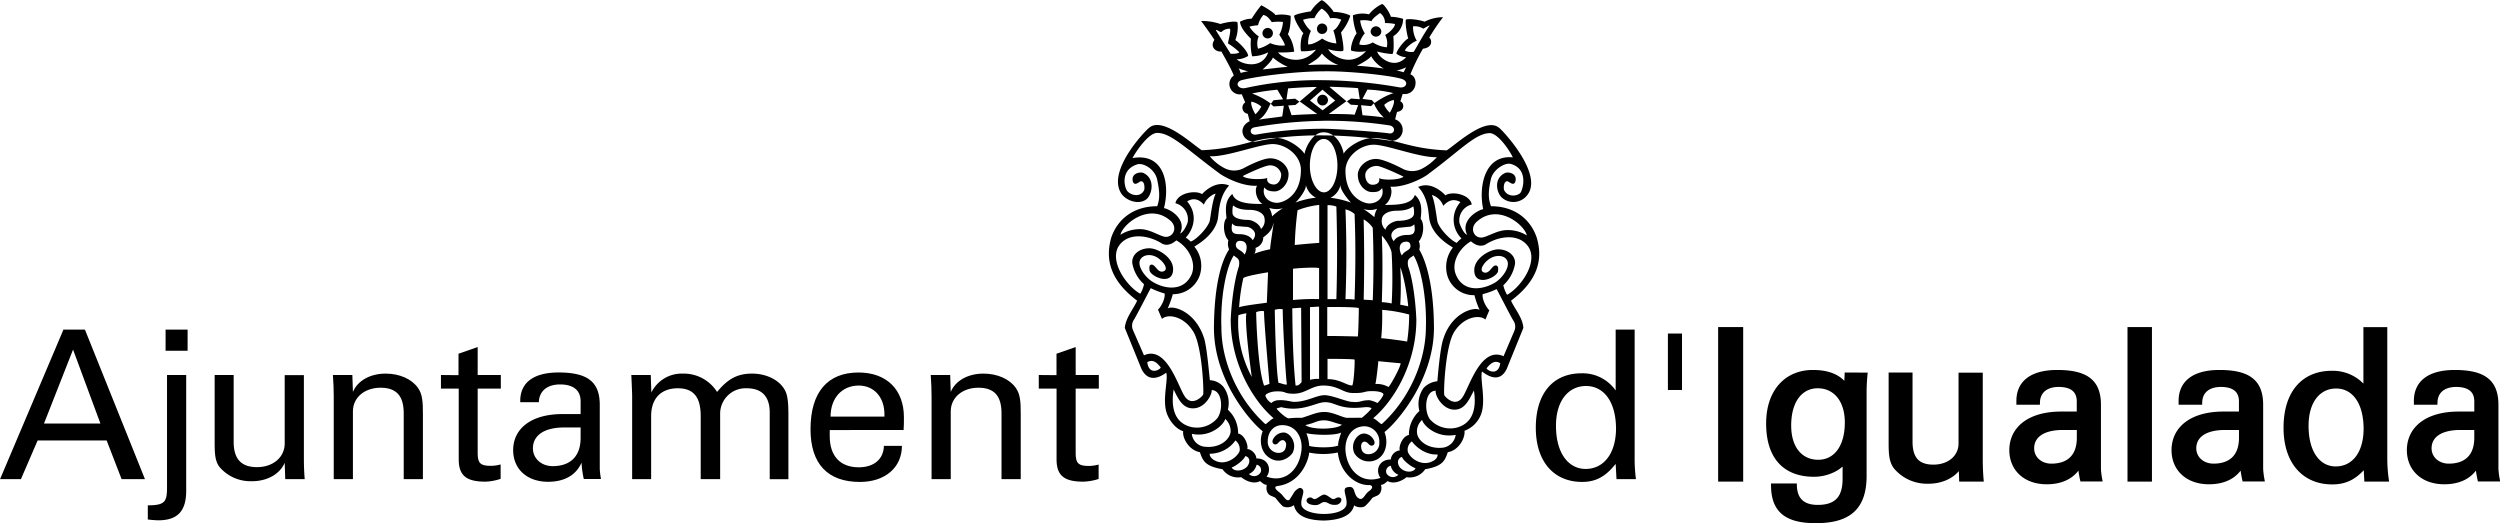
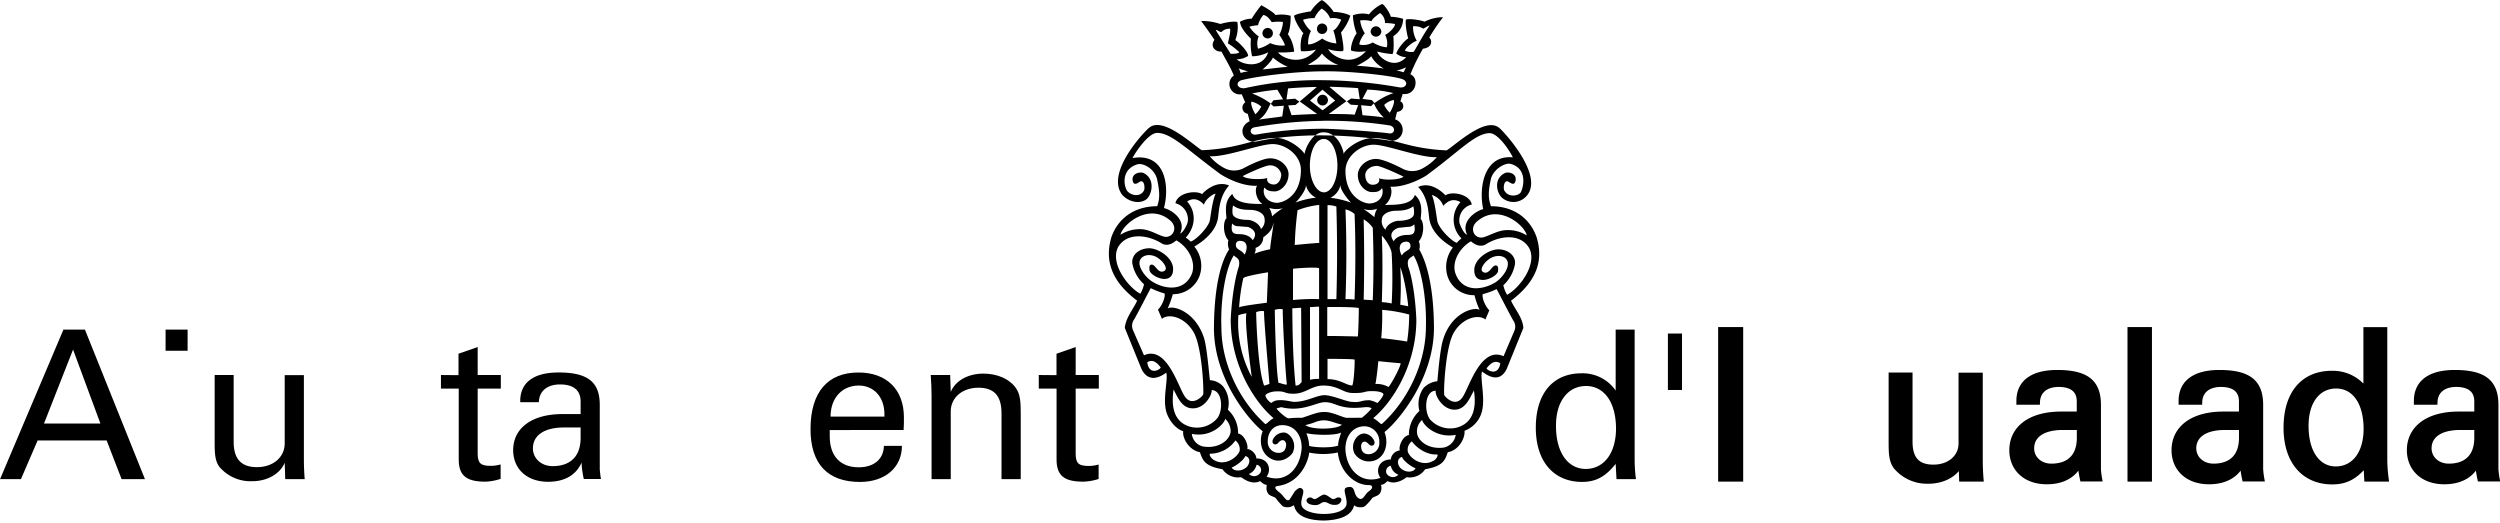
<svg xmlns="http://www.w3.org/2000/svg" id="Capa_1" data-name="Capa 1" viewBox="0 0 749.46 156.81">
  <defs>
    <style>.cls-1,.cls-3{fill-rule:evenodd;}.cls-2,.cls-3{stroke:#000;stroke-miterlimit:10;stroke-width:1.5px;}</style>
  </defs>
  <path class="cls-1" d="M408.37,54.63c1-2,5.38-4.83,8.73-4.83,6.43,0,10.76,3.21,22.23,3.7,2.72-1.68,11.74-10.27,15.79-6.71.77.49,13.22,13.64,8.47,20a5.22,5.22,0,0,1-7.55,1c-1.69-1.32-2.86-5.87.9-7.55.84-.34,3.64.07,3,2.58-.49,1.54-1.82.07-2.38-.06-1.26-.07-1.18,2.3-1,2.65,1.18,2.38,4.4,1.75,5,.63.9-1.68,1.95-7.06-2.94-8.46-1.68-.55-5.24,1.54-6,4.41-1,4.4-.7,6.29,0,8.25,7.2,0,11.88,4,13.7,9.37,1.89,6.28.62,12.71-7.69,18.95,1.12,2.5,3.5,5.1,3.7,8.16l-5,12.31c-2.3,4.68-6.22,1.61-7.4.77-.7,2.24,1.39,9-.42,13.15a8.41,8.41,0,0,1-4.83,4.61c.28,2.09-1.67,5.87-5,6.42-.91,2.66-1.61,4.2-6.78,5.11a5.58,5.58,0,0,1-5.59,2.38c-.7.62-3.36,2.37-5.67,1.18-.83.63-1.11,1.05-2,1.12a3.08,3.08,0,0,1-.21,2.38c-.56,1-1.61,1-2.38,1.54a16,16,0,0,1-2.24,2.51c-1.26.7-3.14,0-3.21-.35-.77,3.63-5.31,4.54-9.15,4.62-4.13-.08-8.18-1-8.89-4.62a3.33,3.33,0,0,1-3.35.35,21.89,21.89,0,0,1-2.17-2.51c-.83-.57-1.88-.57-2.37-1.54s-.35-1.47-.28-2.38c-.84-.07-1.19-.49-2-1.12-2.31,1.19-4.89-.56-5.65-1.18a5.65,5.65,0,0,1-5.6-2.38c-5.17-.91-5.88-2.45-6.78-5.11-3.21-.55-5.31-4.19-5-6.29-1.88-.56-3.7-2.51-4.67-4.74-1.89-4.13.27-10.56-.42-12.8-1.19.84-5.11,3.56-7.42-1.12l-5-12.31c.28-3.06,2.58-5.66,3.7-8.16-8.31-6.24-9.57-12.67-7.75-18.95,1.81-5.31,6.49-9.37,13.77-9.37.69-2,.9-3.85-.08-8.25-.77-2.86-3.91-4.75-5.8-4.33-4.89,1.47-4.19,6.21-3.21,7.89,1,1.4,4,2.24,5.17-.14.14-.35.28-2.72-1-2.65-.5.14-1.89,1.6-2.39.06-.62-2.51,2.24-2.92,3.09-2.58,3.76,1.68,2.65,6.57,1,7.9-2.23,1.75-5.93.55-7.48-1.6-4.68-6.86,7.48-19.3,8.25-19.79,4.06-3.56,13.07,5,15.8,6.71,11.46-.49,15.87-3.69,22.36-3.69,3.22,0,7.27,2.85,8.47,4.82.07-1.41,2.23-6.51,5.66-6.51s5.51,3.35,6.08,6.51M341.54,78.8a10.86,10.86,0,0,1,5.94-1.68c3.08,0,6.08,2.32,7.76,2.32,2.17-.08,3.43-2.73,1.47-4.69C350.35,68.88,342.24,75.59,341.54,78.8Zm16.77,1.68c-.48.35-2.24,2-4.25,1-4.14-2.66-10.49-3.57-13.21,1-2.53,4.82,2.92,12,6.63,14a8.29,8.29,0,0,0,1.12-2.86,11,11,0,0,1-3.5-6.29c-.28-2.45,2-4.48,5.11-4.48,2.58,0,7.12,2.73,7.12,6.23,0,5.25-6.7,2.3-7.05.42-.07-.56-.28-1.75.63-1.75,1.18,0,1.82,2.66,3.56,2s-.41-3.08-1.05-3.49c-2.17-2-5.17-1.68-6,.13s1.41,5,3.64,6.44c4.05,2.51,9.71,2.93,11.89-2.32C364.26,87,362,82.58,358.31,80.48Zm-7.68,14.33c-.14.14-4.54,8.8-5.17,9.65a3.31,3.31,0,0,0-.22,2.79l3.36,7.69c6.71-3.07,10.21,9.23,12.09,12.1,2.1,3.5,5.32.34,5.66-.35.22-1.26-.34-14.33-2.86-18.66-2.8-4.83-7.76-5.67-9.5-4l-1.2-2.8c.77-.63,2.24-3.14,2-4.82A26.08,26.08,0,0,1,350.63,94.81ZM349.58,117c1.11-.63,2.37-.69,4.05,1.61C353.14,119.48,350.07,120.88,349.58,117Zm19.29,8.32c.29,1.12-1.88,5.59-5.66,5.51-3.21,0-4.48-3.2-5.73-5.65-.69,4.54-.28,9.71,5,11.18a8,8,0,0,0,8.11-2.58C372.44,131.3,372.09,125.36,368.87,125.36Zm-5.93,13.13a4.29,4.29,0,0,0,3.63,3.86c4.61.62,7.68-2,8-4.41a5,5,0,0,0-1.62-3.91C372.71,135.42,368.8,139.68,362.94,138.49Zm5.37,5.95c-.14,1.05,1.13,1.89,1.4,2,2.94,1.74,6.57-.5,7.55-2.72a3.32,3.32,0,0,0-1.25-3.22A9.43,9.43,0,0,1,368.31,144.44Zm6.58,4.12c.42,1.13,2.93,1.47,4.61-.2,1.33-1.68.49-3.08-.56-3.15C378.52,146.4,375.86,148.29,374.89,148.56Zm5.17,2a2.22,2.22,0,0,0,3.49-.49,1.63,1.63,0,0,0-1.19-2.3A4,4,0,0,1,380.06,150.52Zm10.48-12.44c1.68,0,4.06,2.93,2.66,6-.57,1.11-3.71,3.84-7.06,1.53-2.66-1.75-3-5.38-1.95-7.9-3.51-2.73-14.55-15.17-14.62-30.83.07-17.26,3.91-22.64,4.54-23.69a4.27,4.27,0,0,1-.21-2.73c-1.61-1.67-1.68-5.59-.56-6.64-.27-2.58-.56-5.24,1.75-7.26.91,3,5.81,3,9,3-1.54-1-2.51-3.78-1.61-5.46-4.89.28-10.55-3.07-11.46-3.84-9.57-7.06-14.25-12-18.46-12-2.59,0-6.35,5.52-7.41,7.55,9.59-1.68,11.26,7.9,9.44,15,2.17.43,6.85,3.5,4.83,7.62,1-.34,2.09-2.58,2.3-3.49a5,5,0,0,0-3.7-5.59c.63-3.15,6.08-4,8-2.73.83-1,4.32-4.19,8.1-2.59-3.36,3.64-3,8.89-3.49,10.49-1.26,4.83-6.64,7.55-6.93,7.84a9.05,9.05,0,0,1,1.55,8.79,8.45,8.45,0,0,1-8,5.47,31.31,31.31,0,0,1-1.54,4.26c1.68-1,8.25.9,10.84,8.74.9,2.58,1.6,11.18,1.81,12.78a5.67,5.67,0,0,1,4.06,2,8.17,8.17,0,0,1,1.33,6.85,9.46,9.46,0,0,1,3.06,7.13c2,.35,3.16,3.7,2.74,4.68.84-.14,2.73,1.26,2.73,2.8,3.77-.07,4.61,3.49,3.07,5.45,5.52,2,9.51-2,10.34-7.12.77-3.92-1.11-8.32-5.66-8.32-2.66,0-4.33,2.16-4.33,4.82a3.29,3.29,0,0,0,3.14,3.5c2,0,2.38-1.41,2.38-2.74-.35-1.39-1.46-1.39-2.38-.27s-2.45.07-1.32-1.47A3.58,3.58,0,0,1,390.54,138.08Zm12-88c2.23,0,4.05,3.56,4.05,8s-1.82,8-4.05,8-4.21-3.56-4.21-8S400.12,50.08,402.5,50.08Zm-41,18.73c3.08,3.57,2.24,8-.42,10.84a10.3,10.3,0,0,1,1.47,1.18c1.47-.35,5.11-4,5.73-6.22.28-1.4.77-6.08,1.75-8.1-.62-.08-3.07,1.6-3.49,3.28C365,68,363.28,67.69,361.53,68.81ZM463.37,79a10.7,10.7,0,0,0-5.93-1.6c-3.09,0-6.09,2.24-7.77,2.24-2.16,0-3.42-2.66-1.46-4.62C454.57,69.09,462.68,75.79,463.37,79Zm-16.76,1.75c.48.42,2.3,2,4.33,1,4.12-2.66,10.41-3.56,13.14,1.05,2.52,4.82-2.87,12-6.64,14a10,10,0,0,1-1.12-2.87,11.19,11.19,0,0,0,3.49-6.29c.35-2.45-2-4.47-5-4.47-2.65,0-7.2,2.72-7.2,6.22,0,5.24,6.71,2.3,7.13.35,0-.49.28-1.67-.7-1.75-1.19,0-1.81,2.65-3.56,2.1-1.75-.7.49-3.21,1.05-3.57,2.16-1.95,5.24-1.75,6,.14s-1.39,5-3.63,6.44c-4.06,2.43-9.71,2.86-11.81-2.38C440.66,87.27,443,82.85,446.61,80.76Zm7.68,14.33c.14.07,4.54,8.81,5.17,9.65a3.2,3.2,0,0,1,.21,2.79l-3.28,7.69c-6.78-3.07-10.28,9.22-12.17,12.09-2.09,3.43-5.23.29-5.59-.41-.28-1.27.36-14.34,2.8-18.67,2.79-4.82,7.76-5.6,9.51-4l1.19-2.79c-.78-.64-2.24-3.15-2-4.83A20.52,20.52,0,0,0,454.29,95.09Zm1.12,22.23c-1.19-.7-2.38-.7-4.12,1.54C451.77,119.69,454.85,121.1,455.41,117.32Zm-19.36,8.24c-.28,1.26,1.95,5.68,5.66,5.68,3.21,0,4.47-3.3,5.8-5.74.7,4.47.21,9.64-5.1,11.11a8.09,8.09,0,0,1-8.11-2.51C432.48,131.58,432.83,125.56,436.05,125.56Zm6,13.22a4.51,4.51,0,0,1-3.71,3.84c-4.61.56-7.68-2.1-7.89-4.4a4.59,4.59,0,0,1,1.54-3.91C432.2,135.7,436.11,139.9,442.06,138.78Zm-5.46,5.87c.21,1-1.11,1.95-1.32,1.95-3,1.76-6.64-.41-7.55-2.65a3.09,3.09,0,0,1,1.19-3.21C430.18,142.55,433.32,144.93,436.6,144.65ZM430,148.77c-.42,1.19-2.93,1.61-4.61-.14-1.32-1.68-.42-3.07.56-3.21C426.4,146.68,429.06,148.56,430,148.77Zm-5.17,2a2.25,2.25,0,0,1-3.49-.35,1.68,1.68,0,0,1,1.26-2.37A3.6,3.6,0,0,0,424.86,150.73Zm-10.41-12.37c-1.75,0-4.13,2.86-2.73,5.94a5.14,5.14,0,0,0,7.13,1.6c2.59-1.74,2.93-5.38,1.88-8,3.5-2.65,14.76-15.45,14.83-31.1-.07-16.64-3.91-22.65-4.4-23.63a3.54,3.54,0,0,0-.15-2.45c1.61-1.68,1.68-5.59.56-6.71.28-2.51.56-5.17-1.74-7.2-.91,3-5.73,3-9,3,1.54-1,2.52-3.77,1.67-5.45,4.82.21,10.49-3,11.4-3.84,9.57-7.06,14.05-12.16,18.38-12.23,2.52.07,5.95,5.17,6.92,7.26-8.6-.83-10.28,9-8.88,15.52-2.09.49-6.85,3.57-4.82,7.69-1.05-.34-2-2.65-2.3-3.57a4.93,4.93,0,0,1,3.7-5.51c-.63-3.14-6.08-4.06-7.89-2.73-.92-1-4.41-4.26-8.19-2.52,3.43,3.57,3,8.81,3.5,10.35,1.26,4.83,6.63,7.55,6.91,7.82a9.41,9.41,0,0,0-1.53,8.81,8.28,8.28,0,0,0,8,5.46,24.87,24.87,0,0,0,1.54,4.4c-1.68-1-8.33.84-10.84,8.6-1,2.65-1.67,11.19-1.82,12.8a6.62,6.62,0,0,0-4.12,2,8.24,8.24,0,0,0-1.26,6.92,9.54,9.54,0,0,0-3.15,7.2c-2,.35-3.14,3.57-2.72,4.61a3.09,3.09,0,0,0-2.72,2.73c-3.78,0-4.62,3.56-3.08,5.51-5.52,1.89-9.51-2-10.35-7-.76-4,1.12-8.47,5.66-8.47a4.56,4.56,0,0,1,4.34,4.82,3.31,3.31,0,0,1-3.15,3.56c-2,0-2.38-1.46-2.3-2.72.35-1.39,1.39-1.32,2.3-.28s2.45.07,1.33-1.53A3.53,3.53,0,0,0,414.45,138.36Zm29-69.34a7.87,7.87,0,0,0,.36,10.83,7.61,7.61,0,0,0-1.4,1.33c-1.54-.48-5.17-4.06-5.81-6.36-.27-1.33-.76-6-1.68-8a5.25,5.25,0,0,1,3.43,3.28C440,68.25,441.64,68,443.45,69ZM368.31,55.25a14.28,14.28,0,0,0,4.4,3.57,6.24,6.24,0,0,0,5.53.14c.28-.14,5.59-3.08,8.17-3.08,3.29,0,5.53,2.58,5.53,4.75,0,3.14-2.45,5.17-4.13,5.17s-2.44-.35-3.14-1.19c-.77,2.38,1,4.54,3.78,4.61,1.74,0,7.19-1.88,7.19-9.85,0-4.4-4.55-7.76-8.46-7.76S373.14,55.59,368.31,55.25Zm9.93,6c1.33,1.11,6.5,1,7.34.48-.35,1.12.56,2,2,2,1.25,0,2.16-1.48,2.16-3.08A3.35,3.35,0,0,0,386.21,58C384.81,58,378.66,60.91,378.24,61.2ZM375.31,70c1,.77,2.24,1.34,5,1.34s4.34,1.32,4.41,2.51a3.37,3.37,0,0,1-1.05,3.22c-.35-1.4-2.38-2.73-4-2.73s-4.62-.35-4.54-2.24A6.52,6.52,0,0,1,375.31,70Zm-.29,5.4a2.2,2.2,0,0,0,1.82.83c.71.06,2.45.21,2.8.21s3.7,1.32,1.54,4c-.49-1-2-1.82-3.92-1.82s-2.72-.41-2.24-3.21Zm3.71,9.35c.56-.63,1.6-4.12-1.33-4.12a1.14,1.14,0,0,0-1.26,1.25C376.14,83.34,377.89,83.28,378.73,84.74Zm7.41-14a7.05,7.05,0,0,0,4.12.08A18.26,18.26,0,0,0,387,73.28,6.24,6.24,0,0,0,386.14,70.76Zm11-6.85a5.7,5.7,0,0,0,3,3.78A25.38,25.38,0,0,0,394,69.15C395,68.25,397.32,65.25,397.12,63.91Zm39.27-8.38A15.55,15.55,0,0,1,431.92,59a6.35,6.35,0,0,1-5.52.14c-.28-.14-5.59-3-8.18-3.08-3.21,0-5.52,2.59-5.52,4.76,0,3.22,2.44,5.17,4.12,5.17,1.89.07,2.45-.28,3.15-1.18.76,2.37-1,4.54-3.78,4.61-1.74,0-7.19-1.89-7.19-9.79,0-4.4,4.54-7.83,8.45-7.83S431.5,55.8,436.39,55.53Zm-10,5.86c-1.32,1.13-6.5,1.06-7.34.43.35,1.25-.56,2-1.95,2s-2.25-1.46-2.18-3.07c.08-1.12,1.26-2.58,3.57-2.58C419.84,58.26,426,61.12,426.4,61.39Zm2.93,8.89c-1,.69-2.23,1.32-5,1.32s-4.33,1.26-4.4,2.45A3.38,3.38,0,0,0,421,77.27c.27-1.4,2.38-2.66,4-2.66s4.61-.42,4.55-2.31A6.07,6.07,0,0,0,429.33,70.28Zm.28,5.38a2.27,2.27,0,0,1-1.74.77c-.84.06-2.52.28-2.86.28s-3.71,1.25-1.54,4.05c.48-1.05,2-1.89,3.91-1.89s2.73-.41,2.23-3.15ZM425.92,85c-.57-.63-1.62-4.13,1.38-4.13.77,0,1.19.49,1.19,1.33C428.49,83.56,426.68,83.49,425.92,85ZM418.5,71a6.35,6.35,0,0,1-4.13.07,29,29,0,0,1,3.29,2.44A6.3,6.3,0,0,1,418.5,71Zm-11-7.06a5.72,5.72,0,0,1-3,3.78,25.65,25.65,0,0,1,6.16,1.46C409.77,68.25,407.31,65.25,407.53,63.91Zm-9.37,80.19c-.21,2.23-2.51,9.15-9.58,10-1.61.35.57,1.81.77,2,1.26,1,1.89,2.79,2.87,2.11.07-.08,1.25-1.89,1.47-2.32.42-.55,1.47-1.46,2-1.18,1.68.77-.21,2.79.14,5.1.77,3.5,12.8,3.63,13.5-.14.34-2.17-1.47-4.76.13-5.17,2.73-.7,1.76,1.74,3.23,3.07,1.67,1.32,1.94-1,3.48-2,1.61-1.19.57-1.82-.07-1.76-4.26.08-8.73-3.91-9.36-9.77A21.1,21.1,0,0,1,398.16,144.1Zm4.55,12.58c.83,0,2,1.25,2.58,1.32s1-.49,1.54-.49c1.54-.07,1.12,1.75-.28,2.17-2.31.35-2.58-.78-3.84-.78s-1.27,1.34-3.92.78c-2.44-.63-1.32-2.52.07-2.1.07,0,.55.49,1,.42C400.47,158,401.79,156.68,402.71,156.68Zm-5.39-18.38a11.46,11.46,0,0,1,.84,3.77c2,.55,7,.62,8.74-.14-.29-.43.48-2.8.84-3.85C405.64,139.06,399.78,138.85,397.32,138.3Zm-.28-2.46c2,1.54,9.65,1.27,10.91-.14-3.08-.7-4.62-2-7.83-.83A18.33,18.33,0,0,1,397,135.84ZM375.52,85c-2.18,3.28-4.07,12.3-3.71,21.67,0,9.92,4.75,21.24,13.14,28.87.34.13,1.46-1.26,2.51-1.75-6.14-5.18-12.86-16.44-12.86-29.5.15-4,.92-11.47,2.45-16C377.47,85.93,376.56,85.93,375.52,85Zm53.89,0c2.09,3.28,4,12.3,3.7,21.67-.07,9.92-4.82,21.24-13.21,28.87-.35.13-1.47-1.26-2.59-1.75,6.22-5.18,12.94-16.44,12.94-29.5-.14-4-.84-11.47-2.46-16C427.38,85.93,428.22,85.93,429.41,85Zm-27.05,39c-3.57,0-5.32,2.45-8.89,2.45-3.07,0-2.09-.77-5.16-.7-1.47,0-3.5.7-3.29,1.4a4.13,4.13,0,0,0,1.75,2.09,3.34,3.34,0,0,1,2.23-.84c2-.14,3.71.49,4.61.49,3.78,0,6.72-2,9.1-2s6.91,2.09,8.32,2c2.57.28,2.44-.49,5.16-.49a8.51,8.51,0,0,1,2.39.84,7.88,7.88,0,0,0,1.67-2.23c.77-1.06-2.1-1.41-3.56-1.33-2.24,0-1.76.63-5.32.55C408.29,126.34,407,124,402.36,124Zm.41,5c-2.59,0-6.77,3.07-13.07,1.47-.21.14-1.39.28-1.32.49.34.56,2.72,2.8,3.56,2.87a28.44,28.44,0,0,1,4-.15c3.21-1,4.68-1.81,6.91-1.75,2.38,0,5.45,1.75,6.64,1.75,2.87,0,3.78-.07,4.4,0a20.75,20.75,0,0,0,2.94-2.8c-.28-.33-.77-.41-1.81-.41C406.9,131.44,406.27,128.92,402.77,129Zm.77-28.52c1-.06,8.18-.06,9.44.28.07.56-.14,7.9-.27,8.53-.5,0-8.12-.21-9.17-.13v-8.68Zm.08,15.52c.69,0,7.19,0,8.1.21.14.77-.2,7-.69,7.77-1.76,0-3.57-1.9-7.41-1.9V116ZM420,101.31a44.62,44.62,0,0,1,8.1,1.4,55.73,55.73,0,0,1-.62,8.11c-.91-.21-6.78-1-7.76-1A72.43,72.43,0,0,0,420,101.31Zm-1.12,15.38c1.19.15,5.8.56,6.64.63.14.84-2.93,6.5-3.63,7.12a6.87,6.87,0,0,0-3.92-.9C418.29,122.35,418.85,117,418.85,116.69ZM403.62,98.1V69.92a7.67,7.67,0,0,1,2.65.42c.28,9.31.28,18.39,0,27.76ZM409,71.19a6.2,6.2,0,0,1,2.73,1.39c.35,8.6.28,17,0,25.65A18.71,18.71,0,0,0,409,98.1C409.35,89,409.35,80.2,409,71.19Zm5.46,3a8.38,8.38,0,0,1,2.72,2.52c.28,7.27.28,14.33,0,21.74-.91-.15-1.75-.08-2.72-.22C414.65,90.06,414.65,82.29,414.45,74.19Zm5.45,4.89c.7.63,2.8,3.5,2.94,5.31a135.92,135.92,0,0,1,0,15A20,20,0,0,0,419.9,99C420.11,92.36,420.18,85.58,419.9,79.08Zm5.52,9.44a100.49,100.49,0,0,1,0,11.25c.28.07,2,.35,2.37.5C427.79,99.22,426.75,91.73,425.42,88.52Zm-38-13.13c-.07,1-1.11,7.25-1,7.75a29.89,29.89,0,0,0-4.75,1.33,2.31,2.31,0,0,0,.35-1.75,3.23,3.23,0,0,0,2.32-3.14c1.11-.85,2.72-2,3-4.19Zm7.21-3.93a101.62,101.62,0,0,0-.84,10.41c1.12-.13,6.5-.62,7.33-.62V69.85A24.9,24.9,0,0,0,394.6,71.46ZM393.27,89c.56-.14,6.43-.56,7.82-.21v9.3a61.8,61.8,0,0,0-7.82.27Zm-7.48,1c0,.55-.35,8.54-.35,9.16-.77.14-7.41.9-8.32,1.39a56.78,56.78,0,0,1,1.25-8.73C378.66,91.24,384.67,90.2,385.79,90.06Zm12.58,10.48c.91,0,1.75-.13,2.72-.13v21.66a9,9,0,0,0-2.72.28Zm-5.31.35c.91,0,1.82-.14,2.65-.14l.14,22.3c-.42.36-.77,1.12-1.81,1C393.27,116.35,393.13,108.58,393.06,100.89Zm-16.15,2a34.07,34.07,0,0,0,4,18.58c-.35-2.51-2.23-16.48-1.6-19.07A11.39,11.39,0,0,0,376.91,102.92Zm5.32-.91c0,2,.48,17.06,2.37,22.09.63-.07,1.39-.49,1.61-.49-.14-2-1.75-19.91-1.61-21.81A4.38,4.38,0,0,0,382.23,102Zm5.58-.7c0,.91.28,17.9,1.12,22,.77,0,1.54.56,2.53.48-.36-1.67-1.27-18.45-1.27-22.57A4.77,4.77,0,0,0,387.81,101.31ZM375.52,31.06c-.77-2.1-3.51-6.78-3.71-7.2-1.4.21-3.64-1.19-2.1-3.49-.77-1.26-3.7-5.32-4-5.66a17,17,0,0,1,5.79.91c1.06-.36,4.13-1,5.11-.56a10.74,10.74,0,0,1-.63,5.37c1.19.78,3.84,3.44,3.84,4.76a6.43,6.43,0,0,1-3.42,1c1.74,1.68,7.69,3,9.44-2.1a10.7,10.7,0,0,1-4.83,1.2,16,16,0,0,1-.35-5.25c-.69-.7-3.14-3.07-3.28-5.1a7.6,7.6,0,0,1,3.5-.92A34.53,34.53,0,0,1,383.76,10c.91.43,3.92,2.24,4.27,2.94a10.2,10.2,0,0,1,4.53.21c.08,1.19-.13,4.27-.83,5.52a10.75,10.75,0,0,1,1.89,5.25,27.61,27.61,0,0,1-4.83.2c1.4,1.95,7.42,4.19,11.39-.83a14,14,0,0,1-4.47.48c-.28-.41-.28-4.26.7-5.38-1-1.05-2.73-3.91-2.8-5.24.5-.56,3.64-1.12,5-1.33a11.24,11.24,0,0,1,3.21-3.35c.85.06,3.3,2.79,3.64,3.56.91-.14,4.12.42,5,1.12a15.54,15.54,0,0,1-2.79,5c.28,1.2,1,5,.62,5.52-.41.28-3.49-.06-4.47-.56.7,1.82,6.78,5.88,11.32.64a9.51,9.51,0,0,1-4.4-.14c-.35-.7.42-3.64,1.61-5.18A16.8,16.8,0,0,1,411.23,13a8.28,8.28,0,0,1,4.82-.28A11.32,11.32,0,0,1,420,9.61c.76.27,2.44,2.93,2.59,3.84a13.64,13.64,0,0,1,3.7.62,6.22,6.22,0,0,1-2.93,5.19c.06,1.18.27,4.75-.29,5.37a24.21,24.21,0,0,1-4.54-.76c.14,1.39,4.89,5.8,8.67,1.68a4.74,4.74,0,0,1-2.94-1.06c.07-.91,2.24-3.84,3.56-4.55-.34-.9-1-4.61-.69-5.65,1-.35,4.06.07,5.59.63a12.27,12.27,0,0,1,5.53-1.34,61.14,61.14,0,0,0-4.13,6.09c.83.7,1.11,3-1.89,3.35a59.28,59.28,0,0,0-3.77,7.69c2.73,1,1.82,6.43-2.31,5.87l-.7,2.24c1.12.36,1.54,2.8-1,3.15l-.56,2.23a3.3,3.3,0,0,1-1.68,6.37c-2.16-.29-22.43-3.5-39.49.2-4.34,1-6.51-4.05-2.45-6l-.55-2.23a1.87,1.87,0,0,1-.77-3.42l-1.05-2.45A3.12,3.12,0,0,1,375.52,31.06ZM370.2,17.57c.35.63,3.92,6.23,4.4,7,.64-.07,2,.07,2.59-.49a20.75,20.75,0,0,0-3.42-2.65c.13-1,.9-3.43.62-4.4a3.31,3.31,0,0,0-2.58,1C371.18,18.06,370.13,17,370.2,17.57Zm14.2-4.68A7.54,7.54,0,0,0,382.78,16a11.57,11.57,0,0,0-2.58.42A9.9,9.9,0,0,0,383,19.32a5.34,5.34,0,0,0-.21,3.7,10.51,10.51,0,0,0,3.63-1.68,8.78,8.78,0,0,0,4.41.71c0-.63-1-2.17-1.67-3.22A9.19,9.19,0,0,0,390.26,15a13.78,13.78,0,0,0-3.35.06C386.21,14.15,385.72,13.24,384.4,12.89Zm1.32,3.91a1.57,1.57,0,1,1-1.61,1.54A1.58,1.58,0,0,1,385.72,16.8ZM401.86,11a7.64,7.64,0,0,0-2.16,2.86,9.94,9.94,0,0,0-3.43.5,9.38,9.38,0,0,0,2.38,3.35,8,8,0,0,0-.84,4c1.26.21,3.63-1.26,4.19-1.75a8.57,8.57,0,0,0,4.27,1.48,18.77,18.77,0,0,0-.91-3.91c1.12-.49,2-2.38,2.38-3.22a6.73,6.73,0,0,0-3.35-.43A5.83,5.83,0,0,0,401.86,11Zm17.49,1.32c-.77.57-2.39,1.75-2.53,2.46a8.29,8.29,0,0,0-3.42-.22,9.41,9.41,0,0,0,1.4,3.85c-.7.7-1.75,2.72-1.61,3.36a5.34,5.34,0,0,0,4-.64,9.36,9.36,0,0,0,4.2,1.47,5.41,5.41,0,0,0-.49-3.71c1.11-.55,2.94-2.23,2.94-3.27a14.68,14.68,0,0,0-3-.29A3.56,3.56,0,0,0,419.35,12.32ZM402,15.47A1.56,1.56,0,0,1,403.54,17a1.52,1.52,0,0,1-1.54,1.6,1.48,1.48,0,0,1-1.53-1.6A1.51,1.51,0,0,1,402,15.47Zm16.15.84a1.63,1.63,0,0,1,1.6,1.61,1.61,1.61,0,0,1-3.21,0A1.64,1.64,0,0,1,418.15,16.31Zm16.08-.21c-.07-.14-1.4.64-1.89.92a4.91,4.91,0,0,0-3.08-.71,8,8,0,0,0,1.12,4.34c-1.18.35-3.28,2-3.56,2.93a4.22,4.22,0,0,0,2.66.36C431,21.42,432.41,18.69,434.23,16.1Zm-47,9.58c-.29,1-2.24,2.86-3.07,3.56,2.43-.21,5-.62,7.54-.77A17.63,17.63,0,0,1,387.26,25.68Zm14.68-1.19c-1.19,1.89-3.36,2.72-4.13,3.43a78.75,78.75,0,0,1,9.09,0A12.13,12.13,0,0,1,401.94,24.49Zm14.75.77c-.22.76-3.85,2.73-4.28,2.87,2.52.13,5.53.49,8.11.83A9.7,9.7,0,0,1,416.69,25.26ZM402.5,29.8c-8.53,0-20.63,1.54-24.89,2.73-1.89.91-.7,2.66,1.33,2.3a101.33,101.33,0,0,1,23.56-2.37,137.44,137.44,0,0,1,22.72,2.16c2.23.29,2.85-1.95.48-2.59C421.92,30.93,409.41,29.67,402.5,29.8Zm-24.89.49a15.58,15.58,0,0,1,2.23-.49,18.71,18.71,0,0,1-2.93-.9C377.26,29.18,377.47,30.09,377.61,30.29Zm48.79-.2a9.61,9.61,0,0,0-2.1-.5,15.12,15.12,0,0,0,2.94-1C426.89,29,426.61,29.88,426.4,30.09Zm-45.57,8.8c-.42.63.63,3,1.18,3.78a8,8,0,0,0,1.75-2.3A6.63,6.63,0,0,0,380.83,38.89Zm7.75-3.57A61,61,0,0,0,381,36.45a21.62,21.62,0,0,1,5.66,3.07l.77-1.05,2.87-.27Zm1.47,8c-1.47.28-5.24.63-7,1,2-1.27,2.85-3.5,3.49-4.83l.9.84,3.08-.21Zm1.75-8.39c1.26-.14,7-.49,8.6-.42l-5.1,4.33,5.23,3.77c-1.12,0-6.15.21-7.69.35l-1-2.93,2.17-.14,1.18-1L393.9,38l-2.59.22Zm10.35.41,3.77,3.23-3.77,2.93-3.78-2.93,3.78-3.29Zm0,1.48a1.62,1.62,0,0,1,1.6,1.6,1.61,1.61,0,1,1-1.6-1.6Zm21.31,1.6c.42.63-.62,3-1.19,3.78a7.52,7.52,0,0,1-1.67-2.31A5.67,5.67,0,0,1,423.46,38.4Zm-7.89-3.14a41.61,41.61,0,0,1,7.82,1.05,19.84,19.84,0,0,0-5.66,3l-.84-.91-2.79-.35Zm-1.47,7.68c1.6.14,4.61.36,6.42.7a11.82,11.82,0,0,1-3-4.26l-.84.84-3-.28Zm-1.32-8.11c-1.34-.14-7-.41-8.61-.41l5.1,4.33L404,42.59c1.11,0,6.15,0,7.75.22l1.06-2.87-2.24-.14-1.13-1,1.27-.84,2.58.21Zm-10.71,9.8a126.64,126.64,0,0,0-20.41,1.95c-1.67.35-1.33,2.44.57,2.17a117.4,117.4,0,0,1,20-1.75c3.69,0,16.63.91,20,1.4,1.47.14,2-1.82.15-2.38A124.39,124.39,0,0,0,402.07,44.63Z" transform="translate(-5.65 -8.42)" />
  <path d="M31.11,107.23H24.67l-19,44.82h6.26l5-11.59H37.62l4.48,11.59h7ZM18.84,135.38l8.71-22.16,8.2,22.16Z" transform="translate(-5.65 -8.42)" />
-   <path class="cls-1" d="M55.72,154.33c0,4.39-.43,5.58-5.76,5.58v4.24a29.54,29.54,0,0,0,3.13.25c5.92,0,8.38-2.88,8.38-8.89V120.84H55.72v33.49Z" transform="translate(-5.65 -8.42)" />
  <rect x="49.64" y="98.81" width="6.6" height="6.34" />
  <path class="cls-1" d="M91,147.14l.16,4.91H97c-.17-2-.25-4-.25-6.17v-25H91v20.47c0,4.14-3.47,7.11-8.3,7.11s-7-2.54-7-7.62v-20H70v19.54c0,3.63,0,6.09,1.43,8a12.17,12.17,0,0,0,9.65,4.3C85.83,152.72,89.63,150.44,91,147.14Z" transform="translate(-5.65 -8.42)" />
-   <path class="cls-1" d="M111.45,125.92l-.17-5.08h-5.83c.17,2.2.25,4.4.25,6.34v24.87h5.75v-20.3c0-4.14,3.47-7.1,8.29-7.1s6.94,2.53,6.94,7.69v19.71h5.75V132.59c0-3.55-.09-6-1.52-7.94-1.86-2.62-5.5-4.23-9.65-4.23C116.53,120.42,112.81,122.62,111.45,125.92Z" transform="translate(-5.65 -8.42)" />
  <path class="cls-1" d="M137.84,120.84v4.07h5.33v21.22c0,5,2.45,6.68,8,6.68a15.86,15.86,0,0,0,4.56-.84v-4.32a10.89,10.89,0,0,1-2.88.42c-3.29,0-4-.84-4-4V124.91h6.94v-4.07h-6.94v-8.38l-5.75,2v6.43Z" transform="translate(-5.65 -8.42)" />
  <path d="M185.45,149.08V129.81c0-6.69-3.38-9.73-12.34-9.73-7.44,0-11.5,3-11.5,8.53V129h5.58c.08-3.29,2.45-5.33,6.34-5.33,4.07,0,6.18,1.78,6.18,5.08v3.8H174.3c-9.48,0-14.81,4.4-14.81,10.83,0,5.5,4,9.47,10.49,9.47,5,0,8.46-2.12,10-5.75a29.87,29.87,0,0,0,.68,4.91h5.15A28.11,28.11,0,0,1,185.45,149.08Zm-5.74-9.39c0,5.5-3.05,8.47-8.37,8.47-3.47,0-5.93-2.37-5.93-5.33,0-3.72,3.13-6.26,9.39-6.26h4.91Z" transform="translate(-5.65 -8.42)" />
-   <path class="cls-1" d="M200.85,152.05V133.18c0-5.57,3.22-8.36,8-8.36,4.91,0,6.86,2.87,6.86,8.36v18.87h5.83V132.68a7.63,7.63,0,0,1,8-7.86c4.48,0,6.86,2.45,6.86,7.26v20H242V132.94c0-3.48-.17-5.93-1-7.45-1.52-3-5.41-5.07-9.9-5.07s-7.35,1.69-10.48,5.5a11.8,11.8,0,0,0-10.24-5.5,10.14,10.14,0,0,0-9.46,5.66l-.18-5.24h-5.83c.16,3.38.25,5.59.25,6.43v24.78Z" transform="translate(-5.65 -8.42)" />
  <path d="M276.54,137.33c.09-1.27.09-2.53.09-3.8,0-8.29-5.16-13.44-13.61-13.44-9.14,0-14.39,5.74-14.39,17,0,10.32,5.07,15.81,14.81,15.81,7.52,0,12.59-4.31,12.59-10.82h-5.4c-.09,4-3,6.43-7.54,6.43-5.49,0-8.7-3.31-8.7-9.31v-1.86ZM263.09,124c4.41,0,7.7,3.31,7.7,8.63v.68H254.64C254.64,127.61,258.2,124,263.09,124Z" transform="translate(-5.65 -8.42)" />
  <path class="cls-1" d="M290.67,125.92l-.17-5.08h-5.83c.16,2.2.25,4.4.25,6.34v24.87h5.75v-20.3c0-4.14,3.47-7.1,8.29-7.1s6.93,2.53,6.93,7.69v19.71h5.76V132.59c0-3.55-.09-6-1.52-7.94-1.87-2.62-5.51-4.23-9.65-4.23C295.75,120.42,292,122.62,290.67,125.92Z" transform="translate(-5.65 -8.42)" />
  <path class="cls-1" d="M317.06,120.84v4.07h5.33v21.22c0,5,2.45,6.68,8,6.68A15.92,15.92,0,0,0,335,152v-4.32a10.89,10.89,0,0,1-2.88.42c-3.3,0-4-.84-4-4V124.91h6.94v-4.07h-6.94v-8.38l-5.75,2v6.43Z" transform="translate(-5.65 -8.42)" />
  <path d="M495.69,145.79V107.23H490v18.26a12.06,12.06,0,0,0-10.23-5.16c-8.47,0-13.71,5.92-13.71,16.33,0,10.06,5.33,16.23,13.88,16.23,4.22,0,7.1-1.68,10.06-5.41l.25,4.57h5.83A45.79,45.79,0,0,1,495.69,145.79ZM481,149c-5,0-8.89-4.48-8.89-12.94,0-7.6,3.81-11.92,9-11.92s9,4.48,9,12.94C490,144.69,486.21,149,481,149Z" transform="translate(-5.65 -8.42)" />
  <rect x="500.01" y="99.99" width="4.23" height="16.92" />
  <rect class="cls-2" x="515.82" y="98.8" width="6.01" height="44.83" />
-   <path class="cls-2" d="M559.38,120.84l-.18,3.81c-1.86-3.05-5.16-4.57-10.06-4.57-7.87,0-13.28,5.67-13.28,15.3,0,10,4.9,15.22,13.62,15.22,4.14,0,8.12-2.1,9.3-4.47V152c0,5.74-2.54,8.53-8.2,8.53-4.49,0-6.85-2.19-7-6.42h-6.25c.08,7.36,4,10.4,12.69,10.4,9.89,0,14.46-4,14.46-13.45v-24.7a53.46,53.46,0,0,1,.25-5.49ZM550.75,147c-5.25,0-8.88-4-8.88-11,0-7.87,3.8-11.93,8.7-11.93,5.16,0,8.88,4.06,8.88,11C559.45,142.83,555.72,147,550.75,147Z" transform="translate(-5.65 -8.42)" />
  <path class="cls-3" d="M593.54,147.14l.17,4.91h5.83c-.17-2-.24-4-.24-6.17v-25h-5.76v20.47c0,4.14-3.47,7.11-8.29,7.11s-7-2.54-7-7.62v-20h-5.67v19.54c0,3.63,0,6.09,1.44,8a12.15,12.15,0,0,0,9.64,4.3C588.38,152.72,592.19,150.44,593.54,147.14Z" transform="translate(-5.65 -8.42)" />
  <path class="cls-2" d="M634.73,149.08V129.81c0-6.69-3.39-9.73-12.35-9.73-7.44,0-11.5,3-11.5,8.53V129h5.57c.09-3.29,2.46-5.33,6.35-5.33,4.06,0,6.18,1.78,6.18,5.08v3.8h-5.42c-9.47,0-14.8,4.4-14.8,10.83,0,5.5,4,9.47,10.49,9.47,5,0,8.45-2.12,10-5.75a29.87,29.87,0,0,0,.68,4.91h5.16A23.25,23.25,0,0,1,634.73,149.08ZM629,139.69c0,5.5-3.05,8.47-8.38,8.47-3.47,0-5.91-2.37-5.91-5.33,0-3.72,3.12-6.26,9.38-6.26H629Z" transform="translate(-5.65 -8.42)" />
  <rect class="cls-2" x="638.54" y="98.8" width="5.83" height="44.83" />
  <path class="cls-2" d="M683.36,149.08V129.81c0-6.69-3.39-9.73-12.36-9.73-7.43,0-11.49,3-11.49,8.53V129h5.58c.08-3.29,2.45-5.33,6.34-5.33,4.06,0,6.17,1.78,6.17,5.08v3.8h-5.41c-9.47,0-14.8,4.4-14.8,10.83,0,5.5,4,9.47,10.49,9.47,5,0,8.45-2.12,10-5.75a30.14,30.14,0,0,0,.67,4.91h5.17A25.45,25.45,0,0,1,683.36,149.08Zm-5.75-9.39c0,5.5-3.05,8.47-8.38,8.47-3.46,0-5.92-2.37-5.92-5.33,0-3.72,3.13-6.26,9.39-6.26h4.91Z" transform="translate(-5.65 -8.42)" />
  <path class="cls-2" d="M720.57,145.79V107.23h-5.66v18.26a12.06,12.06,0,0,0-10.23-5.16c-8.47,0-13.71,5.92-13.71,16.33,0,10.06,5.33,16.23,13.87,16.23,4.23,0,7.1-1.68,10.07-5.41l.25,4.57H721A46,46,0,0,1,720.57,145.79ZM705.85,149c-5,0-8.88-4.48-8.88-12.94,0-7.6,3.81-11.92,9-11.92s9,4.48,9,12.94C714.91,144.69,711.1,149,705.85,149Z" transform="translate(-5.65 -8.42)" />
  <path class="cls-2" d="M753.89,149.08V129.81c0-6.69-3.38-9.73-12.35-9.73-7.44,0-11.5,3-11.5,8.53V129h5.58c.09-3.29,2.46-5.33,6.35-5.33,4.06,0,6.18,1.78,6.18,5.08v3.8h-5.42c-9.47,0-14.79,4.4-14.79,10.83,0,5.5,4,9.47,10.48,9.47,5,0,8.45-2.12,10-5.75a30.14,30.14,0,0,0,.67,4.91h5.17A24.16,24.16,0,0,1,753.89,149.08Zm-5.74-9.39c0,5.5-3.06,8.47-8.38,8.47-3.47,0-5.92-2.37-5.92-5.33,0-3.72,3.13-6.26,9.39-6.26h4.91Z" transform="translate(-5.65 -8.42)" />
</svg>